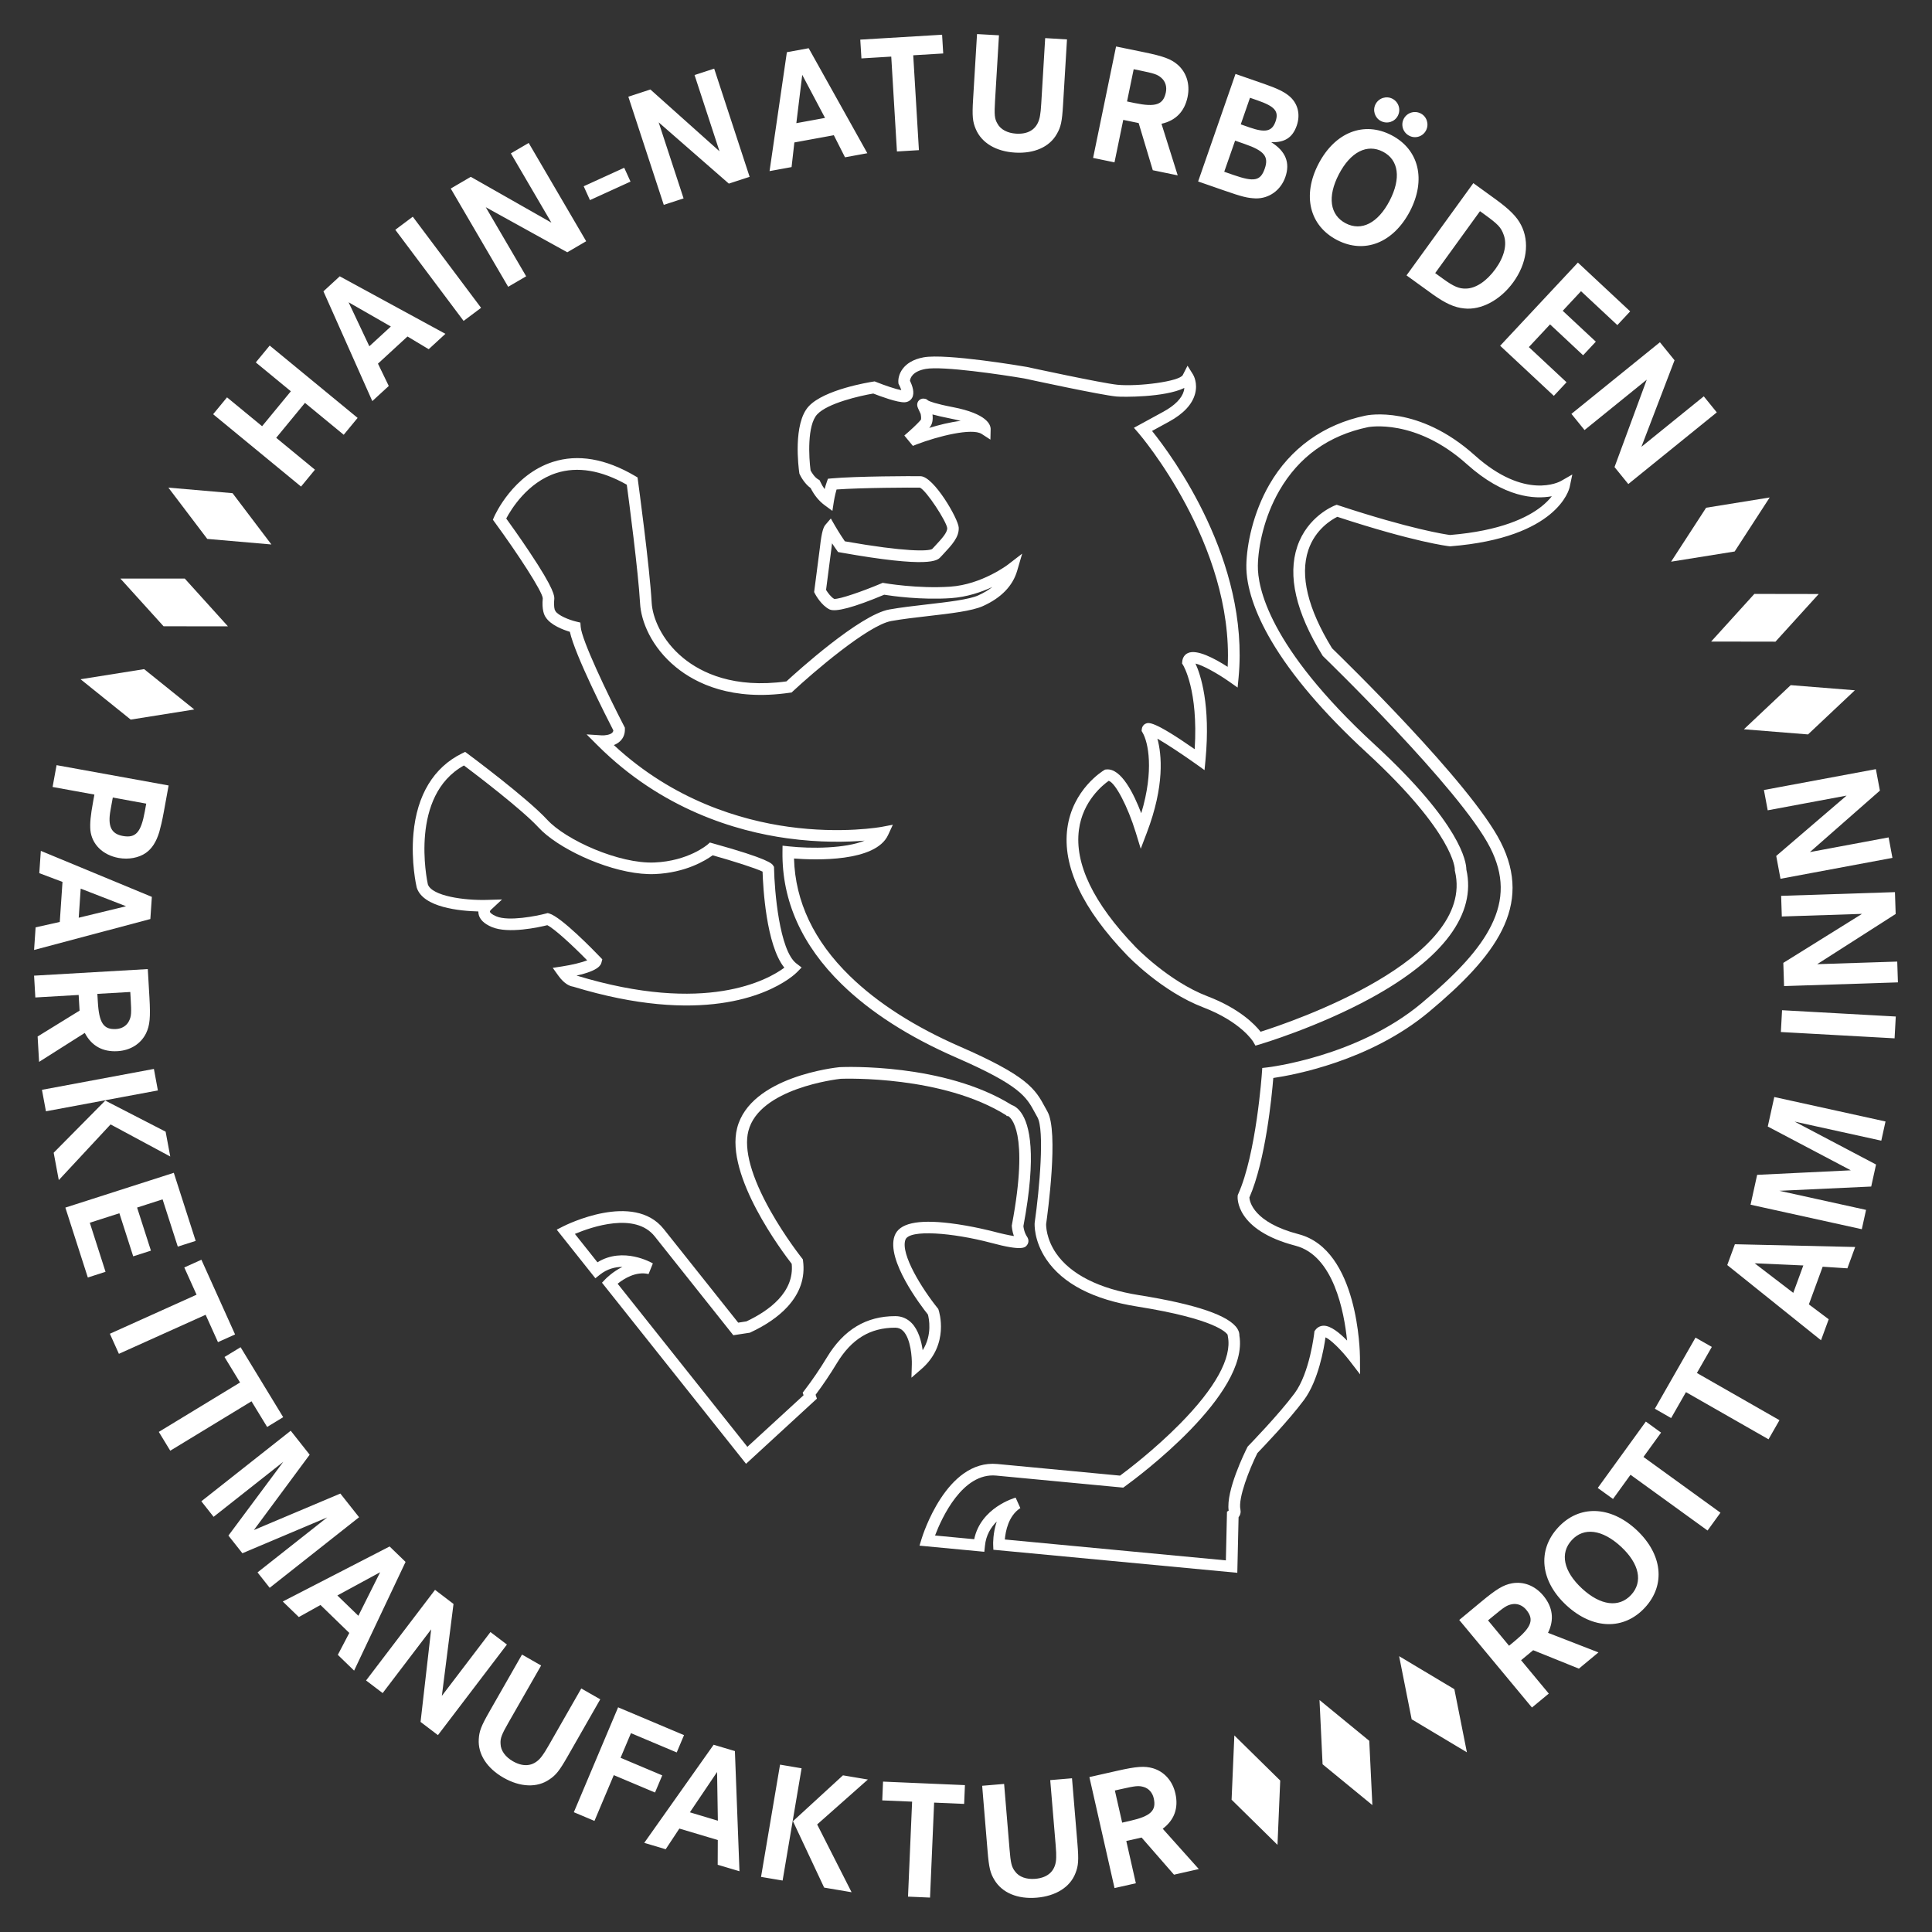
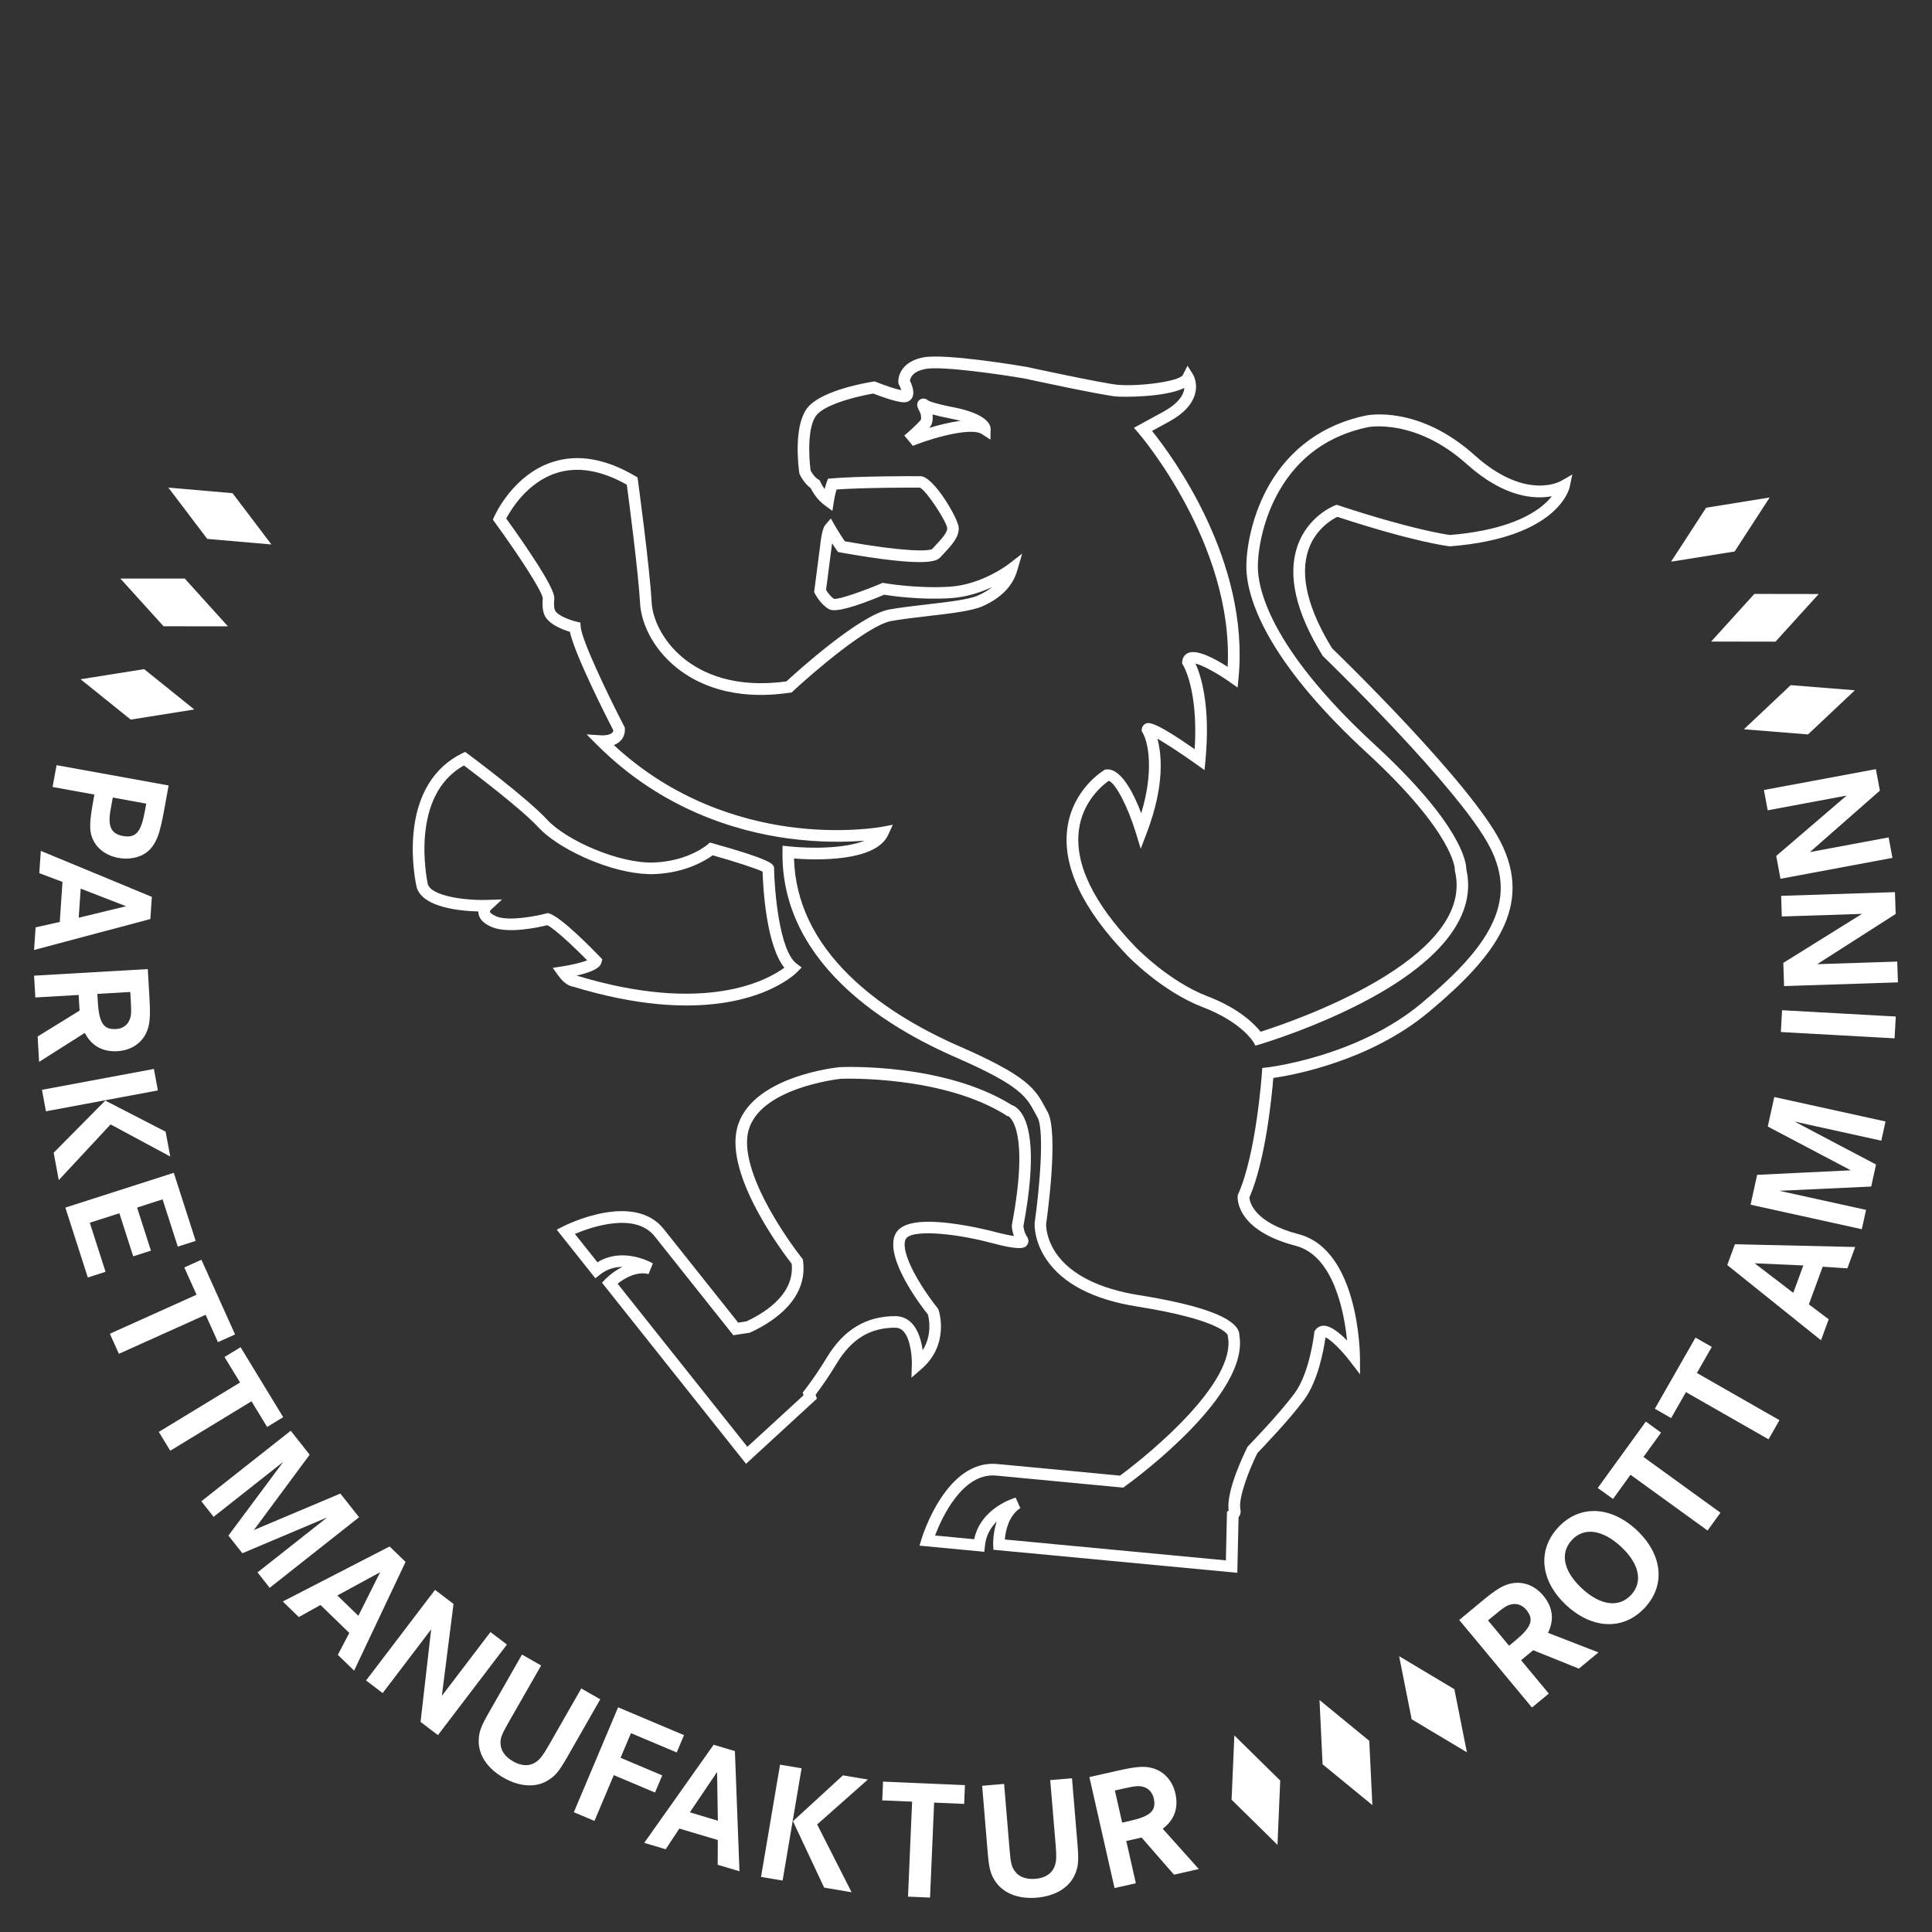
<svg xmlns="http://www.w3.org/2000/svg" version="1.1" id="Ebene_1" x="0px" y="0px" viewBox="0 0 566.93 566.93" style="enable-background:new 0 0 566.93 566.93;" xml:space="preserve">
  <rect x="0" y="0" width="566.93" height="566.93" fill="#333333" stroke="none" />
  <g>
    <g>
      <path fill="#FFFFFF" d="M288.84,455.36l-19.02-1.8l0.61-1.99c0.29-0.96,7.28-23.38,22.22-21.97l36.02,3.41c2.21-1.63,10.09-7.62,17.53-15.15    c10.43-10.56,15.31-19.41,14.12-25.61l-0.08-0.43l0.03-0.09c-0.41-0.71-3.67-4.69-26.59-8.34c-12.87-2.05-21.84-6.71-26.66-13.86    c-3.71-5.5-3.43-10.42-3.41-10.62l0-0.06l0.01-0.07c1.43-9.98,2.92-27.2,0.81-30.92c-0.28-0.49-0.54-0.97-0.79-1.43    c-2.48-4.59-4.27-7.91-23.12-16.13c-13.81-6.03-25.09-13.26-33.54-21.51c-11.69-11.41-17.54-24.46-17.37-38.76l0.02-1.87l1.86,0.2    c6.6,0.71,16.6,0.63,22.21-1.68c-5.04,0.42-13.06,0.64-22.7-0.69c-15.01-2.07-36.86-8.49-55.68-27.3l-3.19-3.19l4.5,0.29    c0.68,0.04,2.33-0.1,3.02-0.77c0.13-0.13,0.28-0.33,0.33-0.69c-1.87-3.63-11.24-22.02-12.76-28.93c-1.92-0.58-5.66-1.96-7.12-4.32    c-0.38-0.54-1.15-2.11-0.83-5.51c-0.11-2.02-7.38-13.14-14.06-22.27l-0.58-0.79l0.39-0.9c0.22-0.5,5.52-12.3,17.18-16.06    c7.36-2.37,15.49-0.98,24.17,4.13l0.71,0.42l0.11,0.82c0.14,1.03,3.44,25.33,4.04,35.96c0.23,4.19,2.82,10.95,9.31,16.25    c5.28,4.3,14.78,8.95,30.23,6.82c3.03-2.79,21.52-19.55,30.18-21.1c3.35-0.6,7.27-1.05,11.07-1.49c6.06-0.7,12.33-1.42,15.05-2.65    c1.59-0.72,2.97-1.54,4.13-2.46c-3.26,1.51-7.47,2.95-12.11,3.27c-8.83,0.6-17.47-0.65-19.63-1c-8.9,3.73-14.3,5.17-16.06,4.3    c-2.43-1.21-4.08-4.27-4.26-4.61l-0.24-0.48l1.71-13.18c0.52-4.72,1.08-5.95,1.62-6.57l1.57-1.83l1.2,2.09    c0.02,0.02,1.38,2.4,2.92,4.61c17.92,3.16,24.52,2.92,25.62,2.25l0.72-0.77c2.1-2.26,3.76-4.04,3.69-5.38    c-0.24-1.97-6.07-10.98-8-11.85c-2.27-0.05-17.22,0.01-24.47,0.54c-0.52,1.77-0.79,3.49-0.79,3.51l-0.43,2.77l-2.26-1.66    c-1.68-1.24-3.06-2.93-4.12-5.03c-1.92-1.37-3.06-3.71-3.19-4l-0.11-0.23l-0.04-0.25c-0.21-1.47-1.92-14.51,2.8-19.55    c4.57-4.87,17.41-6.98,18.86-7.21l0.46-0.07l0.43,0.17c2.57,1.03,5.75,2.1,7.39,2.41c-0.15-0.49-0.4-1.11-0.67-1.6l-0.16-0.31    l-0.03-0.35c-0.18-2.05,1.13-6.23,7.39-7.38c6.62-1.21,29.19,2.62,30.15,2.79l0.08,0.01c0.22,0.05,22.22,4.82,26.7,5.25    c6.11,0.58,18.18-0.98,19.14-2.86l1.39-2.73l1.61,2.57c0.15,0.25,1.45,2.53,0.6,5.68c-0.83,3.1-3.4,5.85-7.64,8.17    c-2.28,1.25-3.88,2.12-4.98,2.72c5.92,7.36,28.63,38.07,25.39,72.38l-0.28,2.92l-2.4-1.69c-3.84-2.7-8.04-4.92-9.96-5.35    c1.48,3.22,4.47,12.04,2.93,28.33l-0.28,2.94l-2.4-1.72c-3.95-2.81-8.54-5.85-11.43-7.52c1.26,4.63,2.18,13.76-3.13,27.68    l-1.76,4.63l-1.45-4.74c-2.37-7.73-6.02-14.64-7.95-15.19c-1.61,1.13-7.63,5.87-8.74,14.38c-1.31,9.97,4.25,21.51,16.54,34.3    c0.1,0.11,9.76,10.17,21.18,14.54c9.43,3.61,13.92,8.28,15.59,10.41c8.7-2.75,63.24-21.11,57.04-47.1l-0.06-0.26l0.02-0.27    c0-0.06,0-10.44-25.9-34.3c-12.56-11.57-21.98-22.61-27.97-32.81c-4.88-8.3-7.4-15.97-7.31-22.18c0.1-5.94,1.93-15.27,6.76-23.65    c6.16-10.67,15.93-17.67,28.25-20.24c0.62-0.13,15.51-3.15,32.01,11.66c14.82,13.3,24.9,7.77,25.32,7.53l3.31-1.9l-0.78,3.72    c-0.13,0.6-3.52,14.85-34.96,17.35l-0.17,0.01l-0.16-0.02c-0.41-0.04-10.15-1.18-32.89-8.64c-1.6,0.79-6.45,3.63-8.5,9.75    c-2.51,7.5-0.17,17.19,6.95,28.81c3.14,3.04,40.67,39.56,49.47,56.84c9.59,18.82-1.48,33.57-21.07,49.91    c-17.27,14.41-39.78,18.51-45.63,19.36c-0.43,5.31-2.27,24.24-7.02,35.08c0.09,1.19,1.19,7.3,14.45,10.76    c17.58,4.57,17.99,34.79,18,36.07l0.03,5.06l-3.08-4.01c-2.52-3.27-5.64-6.26-7.06-6.85c-0.45,3.19-2.08,12.67-6.3,18.36    c-4.49,6.05-12.35,14.21-13.69,15.6c-2.35,4.73-5.69,13.18-4.98,16.53c0.18,0.85-0.02,1.66-0.54,2.3l-0.37,16.3l-71.58-6.76    l-0.06-1.49c-0.01-0.22-0.11-3.37,1.05-6.79c-1.71,1.67-3.16,3.99-3.46,7.11L288.84,455.36z M274.38,450.58l11.49,1.09    c1.93-9.23,11.72-12.08,12.16-12.2l1.38,3.07c-3.51,2.26-4.35,6.85-4.55,9.21l64.86,6.13l0.33-14.29l0.49-0.31    c-0.84-5.83,4.8-17.25,5.46-18.56l0.12-0.23l0.18-0.19c0.09-0.09,8.9-9.14,13.58-15.44c4.47-6.02,5.77-17.65,5.78-17.76l0.05-0.45    l0.27-0.37c0.59-0.8,1.46-1.25,2.45-1.26c2.08-0.02,4.73,2.17,6.86,4.36c-0.86-8.44-3.96-24.93-15.13-27.83    c-17.71-4.61-17.02-14.16-16.98-14.57l0.03-0.28l0.11-0.26c5.32-11.79,6.97-35.4,6.98-35.64l0.1-1.41l1.41-0.16    c0.26-0.02,26.45-3.1,45.24-18.77c10.83-9.04,17.17-16.09,20.53-22.85c3.83-7.68,3.73-14.96-0.32-22.91    c-8.74-17.15-48.56-55.69-48.96-56.08l-0.15-0.15l-0.11-0.18c-7.78-12.64-10.25-23.37-7.36-31.93c3-8.86,10.67-11.89,10.99-12.02    l0.57-0.22l0.57,0.19c21.27,7.01,31.36,8.51,32.69,8.68c14.95-1.22,22.8-5.18,26.76-8.3c1.37-1.08,2.38-2.14,3.11-3.07    c-5.02,0.93-13.96,0.44-24.93-9.41c-15.14-13.58-28.9-10.89-29.03-10.86c-11.51,2.41-20.26,8.67-26,18.62    c-4.51,7.81-6.21,16.49-6.3,22c-0.1,6.2,3.03,23.72,34.18,52.43c25.51,23.5,26.99,34.56,27,36.76    c2.96,13.02-6.68,26.04-27.89,37.66c-15.72,8.61-32.54,13.58-32.71,13.64l-1.29,0.37l-0.67-1.16c-0.03-0.05-3.55-5.82-14.66-10.07    c-12.15-4.65-22.01-14.93-22.42-15.37c-13.06-13.6-18.93-26.1-17.45-37.16c1.53-11.41,10.38-16.83,10.76-17.05l0.32-0.19    l0.38-0.04c4.34-0.44,8.07,7.17,10.23,12.85c3.8-12.6,2.05-20.85,0.39-23.66l-0.28-0.48l0.05-0.56c0.07-0.7,0.48-1.29,1.12-1.58    c0.84-0.38,2.22-1.01,14.4,7.48c1.1-17.31-3.34-24.57-3.39-24.65l-0.31-0.49l0.05-0.59c0.11-1.15,0.71-2.04,1.68-2.48    c2.57-1.18,7.71,1.52,11.65,4.05c1.8-35.97-25.83-68.22-26.12-68.55l-1.39-1.6l1.86-1.01c0.78-0.43,2.66-1.45,6.79-3.71    c3.35-1.83,5.42-3.93,5.99-6.07c0.08-0.32,0.13-0.62,0.15-0.9c-5.77,2.83-18.29,2.67-19.92,2.51c-4.63-0.43-25.72-5.01-27.07-5.3    c-6.39-1.09-23.93-3.7-28.92-2.79c-3.91,0.71-4.52,2.71-4.6,3.48c0.68,1.37,1.46,3.52,0.63,5c-0.43,0.77-1.21,1.24-2.16,1.3    c-2.14,0.12-7.15-1.75-9.23-2.56c-3.94,0.66-13.38,2.82-16.45,6.1c-3,3.19-2.46,12.71-1.95,16.47c0.36,0.68,1.21,2.02,2.19,2.59    l0.45,0.27l0.23,0.48c0.36,0.78,0.78,1.5,1.25,2.13c0.17-0.65,0.37-1.34,0.61-2.01l0.36-1.03l1.08-0.1    c7.1-0.65,24.15-0.7,26.12-0.64c3.88,0.09,11.06,12.5,11.18,15.08c0.13,2.78-1.95,5.02-4.6,7.86l-0.75,0.8    c-0.92,0.99-3.07,3.32-29.37-1.37l-0.68-0.12l-0.4-0.56c-0.48-0.66-0.94-1.35-1.37-2.01c-0.06,0.45-0.13,0.97-0.19,1.56    l-1.57,12.12c0.49,0.79,1.43,2.11,2.39,2.64c1.52,0.14,8.28-2.2,13.78-4.52l0.46-0.2l0.5,0.09c0.09,0.02,9.75,1.69,19.31,1.04    c9.27-0.63,16.9-6.44,16.97-6.5l4.14-3.19l-1.47,5.02c-1.3,4.45-4.67,7.94-10.03,10.36c-3.2,1.45-9.44,2.17-16.05,2.93    c-3.74,0.43-7.61,0.88-10.86,1.46c-6.85,1.22-23.15,15.29-28.85,20.6l-0.39,0.37l-0.53,0.07c-16.98,2.49-27.53-2.69-33.39-7.47    c-7.34-5.99-10.27-13.59-10.55-18.7c-0.53-9.42-3.31-30.44-3.9-34.87c-7.53-4.26-14.47-5.41-20.66-3.43    c-8.51,2.73-13.32,10.72-14.72,13.35c1.2,1.66,4,5.57,6.74,9.68c7.61,11.38,7.44,13.2,7.35,14.08c-0.19,2.04,0.11,2.96,0.22,3.2    l0.15,0.13l-0.05,0.04c0.8,1.33,4.07,2.63,6.14,3.12l1.21,0.29l0.09,1.24c0.3,3.91,7.81,19.63,12.78,29.24l0.18,0.34l0.01,0.39    c0.05,1.42-0.43,2.66-1.38,3.57c-0.54,0.53-1.2,0.9-1.86,1.16c17.54,16.3,37.37,22.05,51.18,23.97    c15.73,2.19,27.32,0.05,27.44,0.03l3.25-0.62l-1.39,3.01c-3.69,8-21.42,7.38-27.61,6.9c0.35,12.62,5.84,24.2,16.34,34.44    c8.15,7.96,19.09,14.96,32.52,20.82c9.07,3.96,14.99,7.15,18.63,10.02c3.51,2.78,4.78,5.13,6.12,7.61    c0.24,0.45,0.48,0.9,0.76,1.38c3.33,5.89,0.05,29.87-0.39,33c-0.01,0.45-0.01,4.34,2.97,8.64c4.26,6.14,12.64,10.36,24.24,12.21    c16.83,2.68,26.57,6.01,28.94,9.9c0.49,0.81,0.58,1.48,0.56,1.96c2.91,17.23-29.79,41.53-33.56,44.25l-0.52,0.38L292.33,433    C282.42,432.06,276.34,445.42,274.38,450.58 M267.88,130.84l-2.51-3.04l1.25-1.09c0.02-0.02,2.37-2.06,3.6-3.53    c0.09-0.16,0.13-0.72-0.05-1.69l-0.78-1.7c-0.65-1.42,0.16-2.22,0.42-2.43c0.13-0.1,0.62-0.47,1.31-0.38    c0.43,0.01,0.88,0.18,1.22,0.55c0.5,0.27,2.15,0.95,7.22,1.93c10.13,1.95,11.16,5.2,11.14,6.49l-0.07,3.05l-2.56-1.66    c-2.85-1.84-12.85,0.67-19.05,3.05L267.88,130.84z M273.63,121.61c0.2,1.63-0.07,2.89-0.8,3.77c-0.05,0.06-0.1,0.13-0.16,0.19    c2.71-0.83,6.08-1.7,9.24-2.06c-0.86-0.23-1.85-0.47-3-0.69C276.59,122.36,274.89,121.96,273.63,121.61" />
      <path fill="#FFFFFF" d="M193.02,294.64c-7.19-0.68-15.43-2.25-24.85-5.12c-0.81-0.11-2.5-0.65-4.36-3.26l-1.61-2.25l2.74-0.42    c2.87-0.44,5.81-1.16,7.37-1.78c-4.58-4.67-9.72-9.35-11.71-10.32c-2.47,0.61-11.41,2.59-16.26,0.55    c-2.31-0.97-3.64-2.28-3.92-3.89c-0.04-0.24-0.06-0.47-0.06-0.69c-5.21-0.13-16.22-1.11-18.07-7.01l-0.03-0.12    c-0.07-0.3-1.69-7.36-0.94-15.71c1.01-11.31,5.94-19.45,14.24-23.53l0.93-0.46l0.84,0.62c0.7,0.52,17.36,12.91,23.25,19.3    c5.52,6,21.12,12.97,31.44,12.54c9.97-0.41,15.55-5.21,15.6-5.25l0.69-0.61l0.88,0.25c16.51,4.58,17.34,5.94,17.7,6.52l0.24,0.39    l0.01,0.46c0.13,6.46,1.55,24.06,6.56,27.88l1.53,1.17l-1.35,1.38C233.29,285.88,221.59,297.34,193.02,294.64 M169.18,286.27    c38.03,11.57,56.22,1.21,60.98-2.31c-5.36-6.65-6.25-23.71-6.39-28.19c-1.95-0.97-8.63-3.1-14.65-4.79    c-2,1.46-7.86,5.13-16.96,5.51c-1.26,0.05-2.58,0.01-3.94-0.12c-11.06-1.04-24.77-7.67-30.15-13.51    c-4.94-5.36-18.4-15.59-21.93-18.24c-15.96,8.85-10.91,33.43-10.59,34.88c1.19,3.46,10.78,4.75,17.26,4.57l4.51-0.13l-3.3,3.07    c-0.1,0.1-0.29,0.39-0.26,0.55c0.05,0.21,0.49,0.76,1.89,1.34c3.62,1.52,11.78-0.09,14.62-0.85l0.45-0.12l0.46,0.13    c3.55,1.04,13.04,10.81,14.9,12.75l0.66,0.69l-0.24,0.92C176.33,283.07,175.86,284.81,169.18,286.27" />
      <path fill="#FFFFFF" d="M218.92,429.54l-42.27-53.14l1.03-1.08c0.14-0.14,2.06-2.12,4.96-3.56c-2.12,0.01-4.45,0.57-6.6,2.28l-1.33,1.06    l-11.34-14.26l1.85-0.95c0.84-0.43,20.71-10.36,29.55,0.76l21.85,27.47l2.41-0.37c6.6-3.11,14.1-8.53,13.29-16.89    c-2.6-3.35-19.57-25.84-16.02-39.82c3.85-15.14,29.06-17.8,30.13-17.9l0.09,0c1.24-0.06,30.5-1.24,50.35,11.1    c0.62,0.21,1.72,0.77,2.77,2.26c2.5,3.51,4.64,12.14,0.67,33.3c0.05,0.48,0.27,1.93,1.08,3.12c0.62,0.92,0.42,1.83,0.03,2.37    c-0.57,0.8-1.37,1.91-10.68-0.61c-11.19-2.95-23.93-4.01-25.05-0.89c-1.52,4.22,4.98,14.54,9.44,20.06l0.19,0.24l0.1,0.29    c0.14,0.41,3.29,10.15-5.03,17.35l-2.93,2.54l0.11-3.88c0.06-1.95-0.29-7.49-2.52-9.8c-0.66-0.67-1.4-0.98-2.33-0.99    c-7.39-0.01-12.85,3.31-17.18,10.47c-1.97,3.26-4.06,6.35-6.21,9.21l0.39,1.14L218.92,429.54z M181.24,376.7l38.07,47.86    l16.49-15.14l-0.26-0.76l0.56-0.72c2.27-2.96,4.47-6.19,6.55-9.62c4.93-8.16,11.51-12.12,20.1-12.11c1.84,0,3.48,0.71,4.77,2.03    c2,2.06,2.86,5.33,3.23,7.98c2.87-4.52,1.85-9.33,1.54-10.48c-2.02-2.53-12.32-16-9.78-23.08c1.32-3.68,6.63-4.88,16.25-3.72    c6.52,0.8,12.62,2.4,12.88,2.47c1.97,0.53,4.28,1.05,5.88,1.3c-0.52-1.47-0.6-2.71-0.61-2.9l-0.01-0.2l0.04-0.19    c5.2-27.6-0.48-31.57-1.09-31.91h-0.42l-0.16-0.24c-18.61-11.68-47.21-10.76-48.54-10.71c-1.16,0.13-23.94,2.78-27.13,15.35    c-1.36,5.36,0.88,13.46,6.49,23.42c4.33,7.7,9.15,13.76,9.2,13.83l0.29,0.37l0.07,0.47c0.65,4.96-0.91,9.51-4.64,13.54    c-2.61,2.82-6.23,5.32-10.76,7.43l-0.22,0.1l-4.84,0.74l-23.07-29.01c-5.74-7.21-18.56-2.77-23.42-0.72l6.62,8.33    c7.56-4.68,15.89,0.11,16.26,0.33l-1.26,3.12C186.58,372.96,182.99,375.29,181.24,376.7" />
    </g>
    <polygon style="fill: white;" points="79.64,159.77 60.82,158.14 49.41,143.09 68.24,144.72  " />
    <polygon style="fill: white;" points="66.88,183.79 48,183.78 35.33,169.78 54.22,169.78  " />
    <polygon style="fill: white;" points="57.01,208.19 38.36,211.16 23.64,199.32 42.29,196.35  " />
    <polygon style="fill: white;" points="362.21,509.25 375.67,522.49 374.87,541.36 361.4,528.11  " />
    <polygon style="fill: white;" points="387.2,498.86 401.8,510.83 402.71,529.69 388.1,517.71  " />
    <polygon style="fill: white;" points="410.56,485.99 426.77,495.68 430.45,514.2 414.24,504.51  " />
    <polygon style="fill: white;" points="511.73,214 525.47,201.05 544.3,202.56 530.55,215.51  " />
    <polygon style="fill: white;" points="502.12,188.26 514.8,174.28 533.69,174.31 521,188.29  " />
    <polygon style="fill: white;" points="490.37,164.82 500.65,148.99 519.3,145.98 509.02,161.83  " />
    <g>
      <path fill="#FFFFFF" d="M555.32,251.74l-1.12-6.01l-23.1,4.31L551.64,232l-1.18-6.3l-32.85,6.12l1.11,5.96l23.15-4.32l-20.65,17.71l1.25,6.7    L555.32,251.74z M556.93,288.27l-0.2-6.1l-23.49,0.76l23.03-14.73l-0.21-6.41l-33.4,1.09l0.2,6.06l23.53-0.77l-23.09,14.38    l0.22,6.81L556.93,288.27z M522.93,296.44l-0.35,6.4l33.37,1.85l0.35-6.4L522.93,296.44z M546.33,360.7l1.25-5.67l-25.44-5.6    l26.95-1.25l1.42-6.46l-23.91-12.6l25.45,5.6l1.24-5.63l-32.64-7.18l-1.91,8.66l24.37,12.85l-27.49,1.33l-1.93,8.76L546.33,360.7z     M526.22,379.38l-11.33-8.68l14.28,0.64L526.22,379.38z M534.36,393.29l2.26-6.16l-5.82-4.37l4.05-11.05l7.25,0.47l2.29-6.26    l-35.3-0.81l-2.24,6.11L534.36,393.29z M490.38,416.12l4.35-7.61l24.23,13.84l3.21-5.61l-24.23-13.85l4.38-7.65l-4.79-2.73    l-11.93,20.87L490.38,416.12z M473.32,439.86l5.14-7.1l22.61,16.36l3.79-5.23l-22.6-16.36l5.17-7.14l-4.47-3.24l-14.11,19.48    L473.32,439.86z M461.24,451.92c3.53-3.83,8.95-3.12,14.4,1.91c5.41,5,6.54,10.34,3.01,14.17c-3.57,3.86-8.99,3.15-14.4-1.84    C458.8,461.12,457.66,455.78,461.24,451.92 M482.69,471.74c6.15-6.66,5.16-15.69-2.5-22.83c-7.69-7.11-16.81-7.35-22.97-0.69    c-6.19,6.7-5.23,15.77,2.46,22.87C467.38,478.19,476.5,478.43,482.69,471.74 M436.65,475.49l1.43-1.18    c3.35-2.78,4.11-3.28,5.63-3.57c1.52-0.28,3.07,0.32,4.15,1.63c2.37,2.85,1.56,5.09-3.23,9.06l-1.81,1.5L436.65,475.49z     M449.54,501.06l4.94-4.09l-8.13-9.79l3.55-2.94l13.41,5.41l5.74-4.76l-14.8-5.75c1.89-3.84,1.41-7.55-1.37-10.9    c-2.43-2.93-5.8-4.24-9.2-3.63c-2.53,0.47-4.53,1.67-9.08,5.45l-6.4,5.31L449.54,501.06z M327.15,525.41l1.81-0.41    c4.25-0.96,5.15-1.06,6.64-0.63c1.49,0.43,2.59,1.67,2.96,3.34c0.82,3.62-0.92,5.24-6.98,6.61l-2.29,0.52L327.15,525.41z     M327.05,554.04l6.26-1.41l-2.81-12.41l4.49-1.01l9.51,10.9l7.28-1.65l-10.59-11.83c3.42-2.57,4.68-6.09,3.72-10.34    c-0.84-3.71-3.25-6.4-6.56-7.4c-2.48-0.72-4.8-0.56-10.57,0.75l-8.11,1.83L327.05,554.04z M289.8,543.24    c0.4,4.84,0.79,6.42,2.01,8.42c2.27,3.78,6.81,5.67,12.4,5.2s9.8-3.08,11.37-7.18c0.87-2.18,0.99-3.8,0.59-8.64l-1.6-19.22    l-6.39,0.54l1.6,19.11c0.16,1.95,0.17,2.65,0.15,3.61c-0.04,3.72-2.22,5.92-6.17,6.25c-2.55,0.21-4.73-0.56-5.86-2.13    c-1.07-1.32-1.32-2.5-1.66-6.6l-1.59-19.12l-6.44,0.54L289.8,543.24z M258.89,528.31l8.76,0.37l-1.2,27.87l6.46,0.28l1.2-27.87    l8.81,0.38l0.23-5.51l-24.03-1.03L258.89,528.31z M223.32,550.76l6.33,1.07l5.57-32.94l-6.32-1.07L223.32,550.76z M232.69,534.42    l9.15,19.48l8.05,1.36l-10.1-19.89l14.88-13.18l-7.31-1.23L232.69,534.42z M202.44,531.81l7.98-11.83l0.23,14.29L202.44,531.81z     M189.05,540.77l6.29,1.88l4.01-6.07l11.28,3.36l-0.03,7.26l6.39,1.9l-1.34-35.26l-6.24-1.86L189.05,540.77z M185.15,508.58    l13.43,5.66l2.14-5.08l-19.34-8.16l-12.99,30.78l6.05,2.55l5.67-13.43l12.1,5.1l2.12-5.03l-12.23-5.16L185.15,508.58z     M143.61,502.27c-2.41,4.22-2.99,5.73-3.12,8.08c-0.27,4.41,2.4,8.53,7.27,11.31c4.87,2.78,9.82,3.01,13.43,0.52    c1.96-1.3,2.97-2.57,5.38-6.79l9.57-16.74l-5.57-3.18l-9.52,16.65c-0.97,1.7-1.36,2.28-1.92,3.06c-2.15,3.04-5.19,3.61-8.62,1.65    c-2.22-1.27-3.57-3.14-3.62-5.07c-0.13-1.69,0.33-2.81,2.37-6.37l9.53-16.66l-5.61-3.21L143.61,502.27z M107.42,493.12l4.87,3.7    l14.23-18.7l-3.11,27.16l5.1,3.88l20.24-26.58l-4.83-3.67l-14.26,18.73l3.42-26.98l-5.42-4.13L107.42,493.12z M99,468.18    l12.55-6.82l-6.39,12.78L99,468.18z M82.98,469.95l4.71,4.56l6.36-3.54l8.45,8.2l-3.37,6.43l4.78,4.63l15.1-31.9l-4.68-4.53    L82.98,469.95z M59.08,440.54l3.6,4.56l20.45-16.14l-16.1,21.64l4.1,5.19l24.89-10.52l-20.45,16.14l3.57,4.52l26.23-20.71    l-5.5-6.95L74.5,448.98l16.37-22.11l-5.56-7.03L59.08,440.54z M65.88,398.2l4.56,7.48l-23.84,14.5l3.36,5.52l23.84-14.5l4.59,7.53    l4.71-2.87l-12.5-20.53L65.88,398.2z M54.08,371.93l3.6,7.99l-25.44,11.46l2.65,5.89l25.45-11.46l3.62,8.03l5.02-2.26l-9.88-21.92    L54.08,371.93z M47.71,351.94l4.46,13.87l5.25-1.68L51,344.15l-31.82,10.21l6.59,20.51l5.2-1.67l-4.62-14.4l8.68-2.78l4.06,12.64    l5.2-1.67l-4.06-12.64L47.71,351.94z M12.31,319.8l1.17,6.3l32.85-6.12l-1.17-6.31L12.31,319.8z M30.89,322.96l-15.14,15.3    l1.5,8.03l15.2-16.34l17.51,9.42l-1.36-7.29L30.89,322.96z M38.23,291.09l0.11,1.85c0.25,4.35,0.21,5.25-0.47,6.64    c-0.67,1.4-2.08,2.28-3.78,2.38c-3.7,0.22-5.02-1.76-5.38-7.97l-0.14-2.35L38.23,291.09z M10,286.3l0.37,6.4l12.71-0.74l0.27,4.6    l-12.31,7.59l0.43,7.45l13.41-8.5c1.98,3.8,5.25,5.62,9.6,5.36c3.8-0.22,6.85-2.15,8.38-5.25c1.12-2.32,1.33-4.64,0.99-10.54    l-0.48-8.3L10,286.3z M23.68,260.76l13.31,5.17l-13.89,3.37L23.68,260.76z M11.98,249.68l-0.45,6.54l6.81,2.57l-0.8,11.75    l-7.09,1.58L10,278.76l34.12-9.08l0.44-6.5L11.98,249.68z M42.91,235.82l-0.42,2.31c-1.11,6.11-2.65,7.87-6.45,7.18    c-3.4-0.62-4.47-2.84-3.62-7.53l0.31-1.73l0.37-2.02L42.91,235.82z M16.6,224.53l-1.17,6.4l12.27,2.23l-0.35,1.92    c-0.8,4.39-0.98,6.5-0.83,8.51c0.42,4.15,3.61,7.32,8.29,8.17c2.91,0.53,5.92-0.04,7.96-1.46c1.81-1.25,3.09-3.26,3.97-6.15    c0.46-1.7,0.81-3.06,1.34-5.97l1.4-7.69L16.6,224.53z" />
-       <path fill="#FFFFFF" d="M461.12,121.45l3.85,4.75l18.26-14.79l-9.46,25.65l4.04,4.98l25.97-21.03l-3.82-4.71l-18.3,14.82l9.72-25.4l-4.29-5.29    L461.12,121.45z M463.94,85.45l10.66,9.95l3.76-4.03l-15.34-14.32l-22.81,24.41l15.75,14.7l3.73-3.99l-11.06-10.32l6.22-6.66    l9.7,9.06l3.73-3.99l-9.71-9.06L463.94,85.45z M434.29,61.97l1.14,0.82c4.18,3.03,5.04,3.89,5.84,6.2    c1.02,2.78,0.13,6.4-2.46,9.97c-2.59,3.57-5.8,5.7-8.66,5.72c-1.96,0.07-3.58-0.61-6.62-2.81l-2.39-1.73L434.29,61.97z     M412.73,80.81l5.81,4.2l1.95,1.41c3.77,2.66,6.28,3.8,9.16,4.09c4.97,0.56,10.62-2.45,14.41-7.69c3.97-5.48,4.85-11.82,2.3-16.76    c-1.21-2.42-3.4-4.62-7.41-7.53l-6.61-4.79L412.73,80.81z M405.82,44.52c4.63,2.4,5.37,7.81,1.95,14.39    c-3.4,6.53-8.25,9.03-12.88,6.62c-4.67-2.43-5.41-7.84-2.02-14.37C396.29,44.59,401.15,42.1,405.82,44.52 M411.91,34.88    c-0.92,1.78-0.22,4.01,1.61,4.95c1.78,0.93,3.98,0.27,4.93-1.55c0.95-1.82,0.25-4.05-1.53-4.98    C415.09,32.35,412.86,33.05,411.91,34.88 M403.64,30.58c-0.92,1.78-0.22,4.01,1.56,4.93c1.82,0.95,4.03,0.29,4.98-1.53    c0.95-1.82,0.25-4.05-1.58-5C406.82,28.05,404.59,28.75,403.64,30.58 M392.34,70.43c8.05,4.18,16.5,0.85,21.38-8.42    c4.83-9.29,2.66-18.14-5.38-22.33c-8.09-4.21-16.59-0.89-21.43,8.39C382.08,57.36,384.25,66.22,392.34,70.43 M362.43,41.27    l2.84,0.99c5.73,1.99,7.1,3.69,5.86,7.23c-1.25,3.6-3.08,3.97-9.19,1.85l-2.7-0.94L362.43,41.27z M366.8,28.69l2.22,0.77    c5.07,1.76,6.31,3.2,5.28,6.18c-1.02,2.93-2.97,3.37-7.61,1.76l-2.6-0.91L366.8,28.69z M351.58,53.25l7.48,2.6    c5.54,1.93,6.96,2.26,9.41,2.37c3.9,0.08,7.35-2.37,8.7-6.25c1.47-4.21,0.1-7.6-4.13-10.24c3.99,0.12,6.26-1.37,7.48-4.87    c1.18-3.41,0.27-6.75-2.44-8.86c-1.46-1.14-3.32-2.05-7.06-3.36l-8.47-2.94L351.58,53.25z M332.67,20.31l1.82,0.37    c4.27,0.88,5.14,1.16,6.3,2.17c1.18,1.01,1.67,2.59,1.32,4.26c-0.75,3.63-3,4.39-9.09,3.14l-2.3-0.48L332.67,20.31z M320.76,46.34    l6.28,1.3l2.57-12.46l4.52,0.93l4.15,13.84l7.31,1.51l-4.76-15.14c4.18-0.93,6.78-3.61,7.66-7.88c0.77-3.73-0.31-7.17-2.91-9.45    c-1.96-1.68-4.14-2.49-9.94-3.68l-8.14-1.67L320.76,46.34z M285.54,29.24c-0.29,4.85-0.13,6.47,0.79,8.63    c1.71,4.06,5.93,6.58,11.53,6.91c5.6,0.34,10.14-1.65,12.27-5.49c1.18-2.04,1.52-3.62,1.81-8.47l1.16-19.25l-6.4-0.39l-1.15,19.15    c-0.11,1.95-0.21,2.64-0.36,3.59c-0.58,3.68-3.04,5.54-7,5.3c-2.55-0.15-4.59-1.23-5.5-2.94c-0.87-1.46-0.94-2.67-0.7-6.77    l1.15-19.15L286.7,10L285.54,29.24z M252.78,17.14l8.75-0.53l1.67,27.84l6.45-0.39l-1.67-27.84l8.8-0.53l-0.33-5.5l-24.01,1.44    L252.78,17.14z M233.68,36.14l1.73-14.17l6.69,12.63L233.68,36.14z M225.82,50.21l6.46-1.18l0.82-7.23l11.58-2.12l3.28,6.48    l6.55-1.2l-17.21-30.81l-6.4,1.17L225.82,50.21z M194.78,60.12l5.81-1.9l-7.31-22.32l20.59,17.98l6.1-1.99l-10.4-31.75l-5.76,1.88    l7.32,22.37l-20.28-18.13l-6.47,2.12L194.78,60.12z M173.12,58.72l11.9-5.43l-1.85-4.06l-11.89,5.43L173.12,58.72z M149.12,84.16    l5.28-3.08L142.54,60.8l23.93,13.23l5.54-3.24l-16.87-28.84l-5.23,3.06l11.89,20.32l-23.65-13.44l-5.88,3.44L149.12,84.16z     M121.13,63.59L116,67.43l20.04,26.74l5.13-3.84L121.13,63.59z M108.38,101.61l-6.09-12.91l12.4,7.11L108.38,101.61z     M109.25,117.7l4.83-4.44l-3.17-6.55l8.66-7.97l6.23,3.73l4.9-4.51l-31-16.88l-4.79,4.41L109.25,117.7z M66.62,116.6l-4.08,4.95    l25.8,21.23l4.08-4.95l-11.37-9.36l8.44-10.25l11.37,9.36l4.08-4.95l-25.8-21.23l-4.08,4.95l10.29,8.47l-8.44,10.25L66.62,116.6z" />
    </g>
  </g>
</svg>